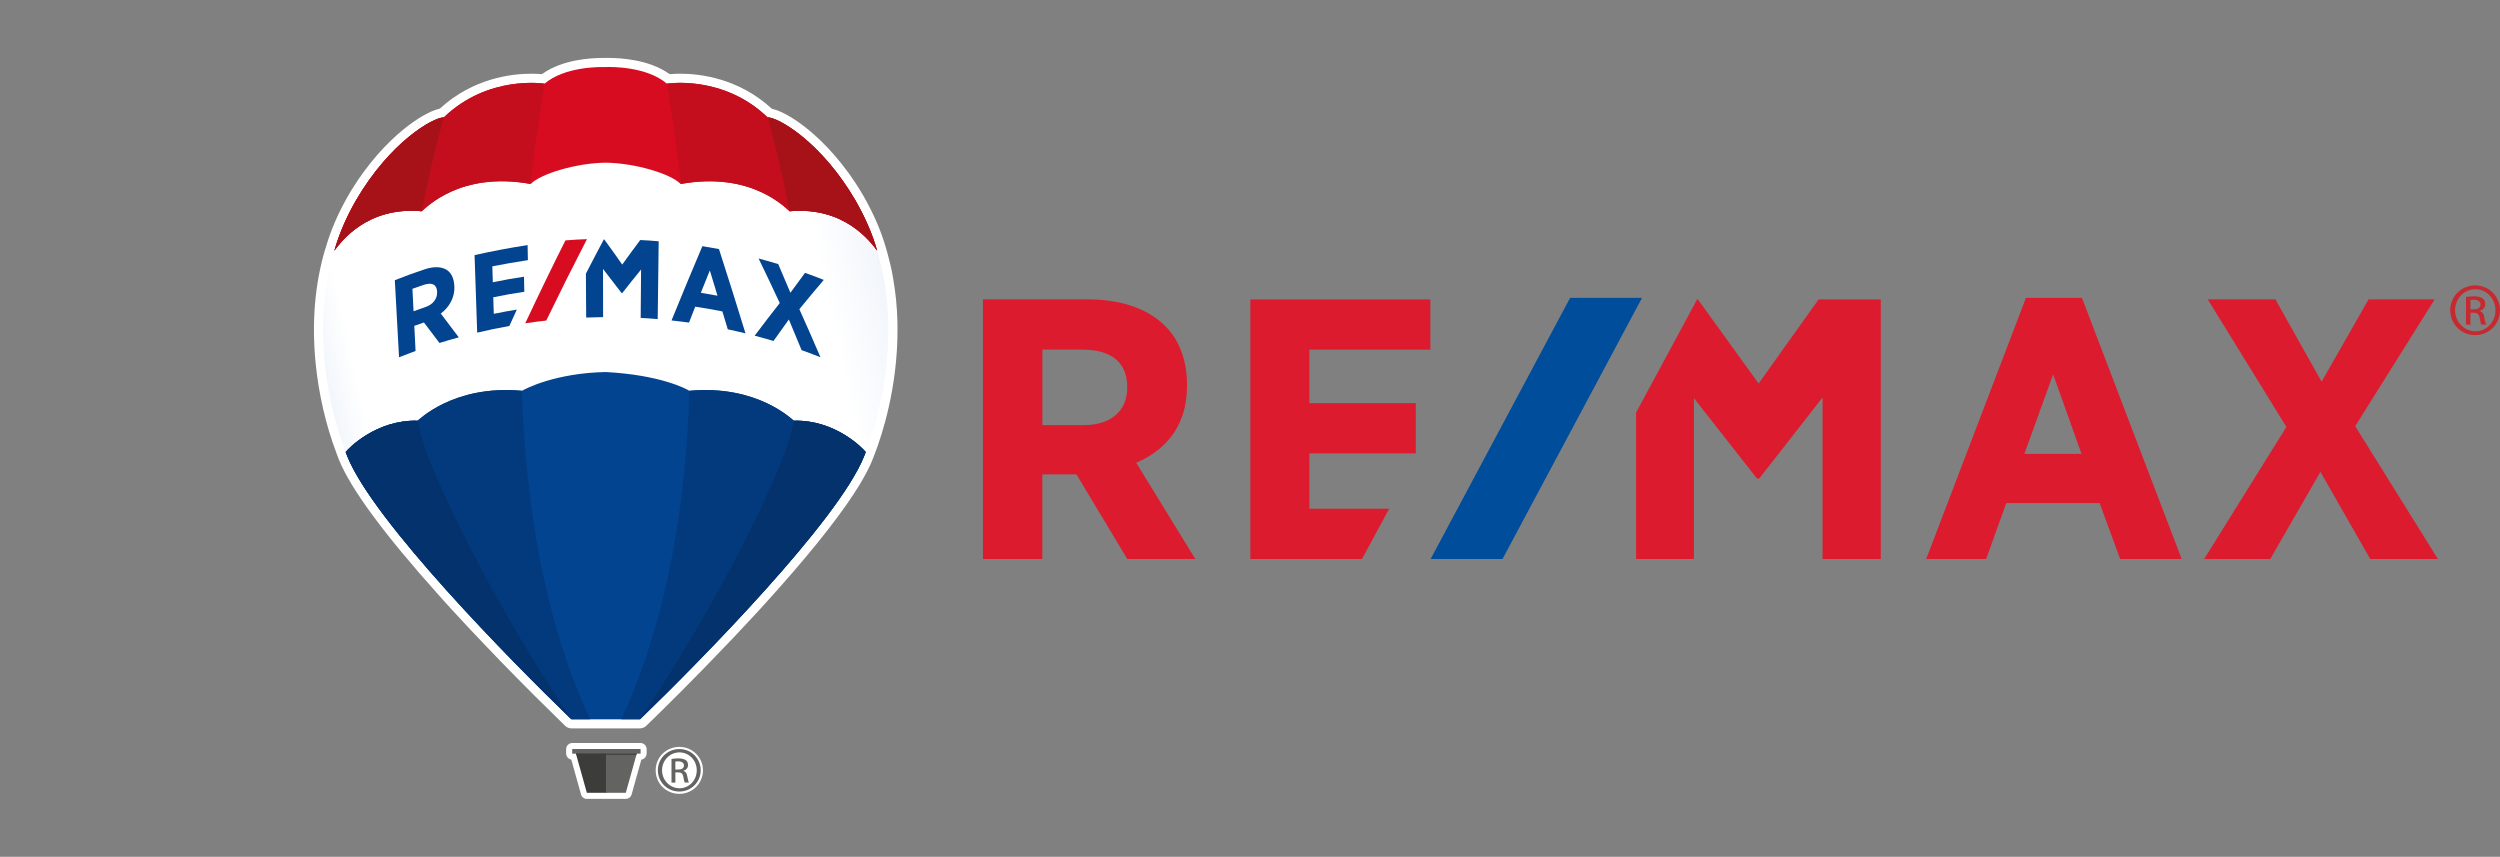
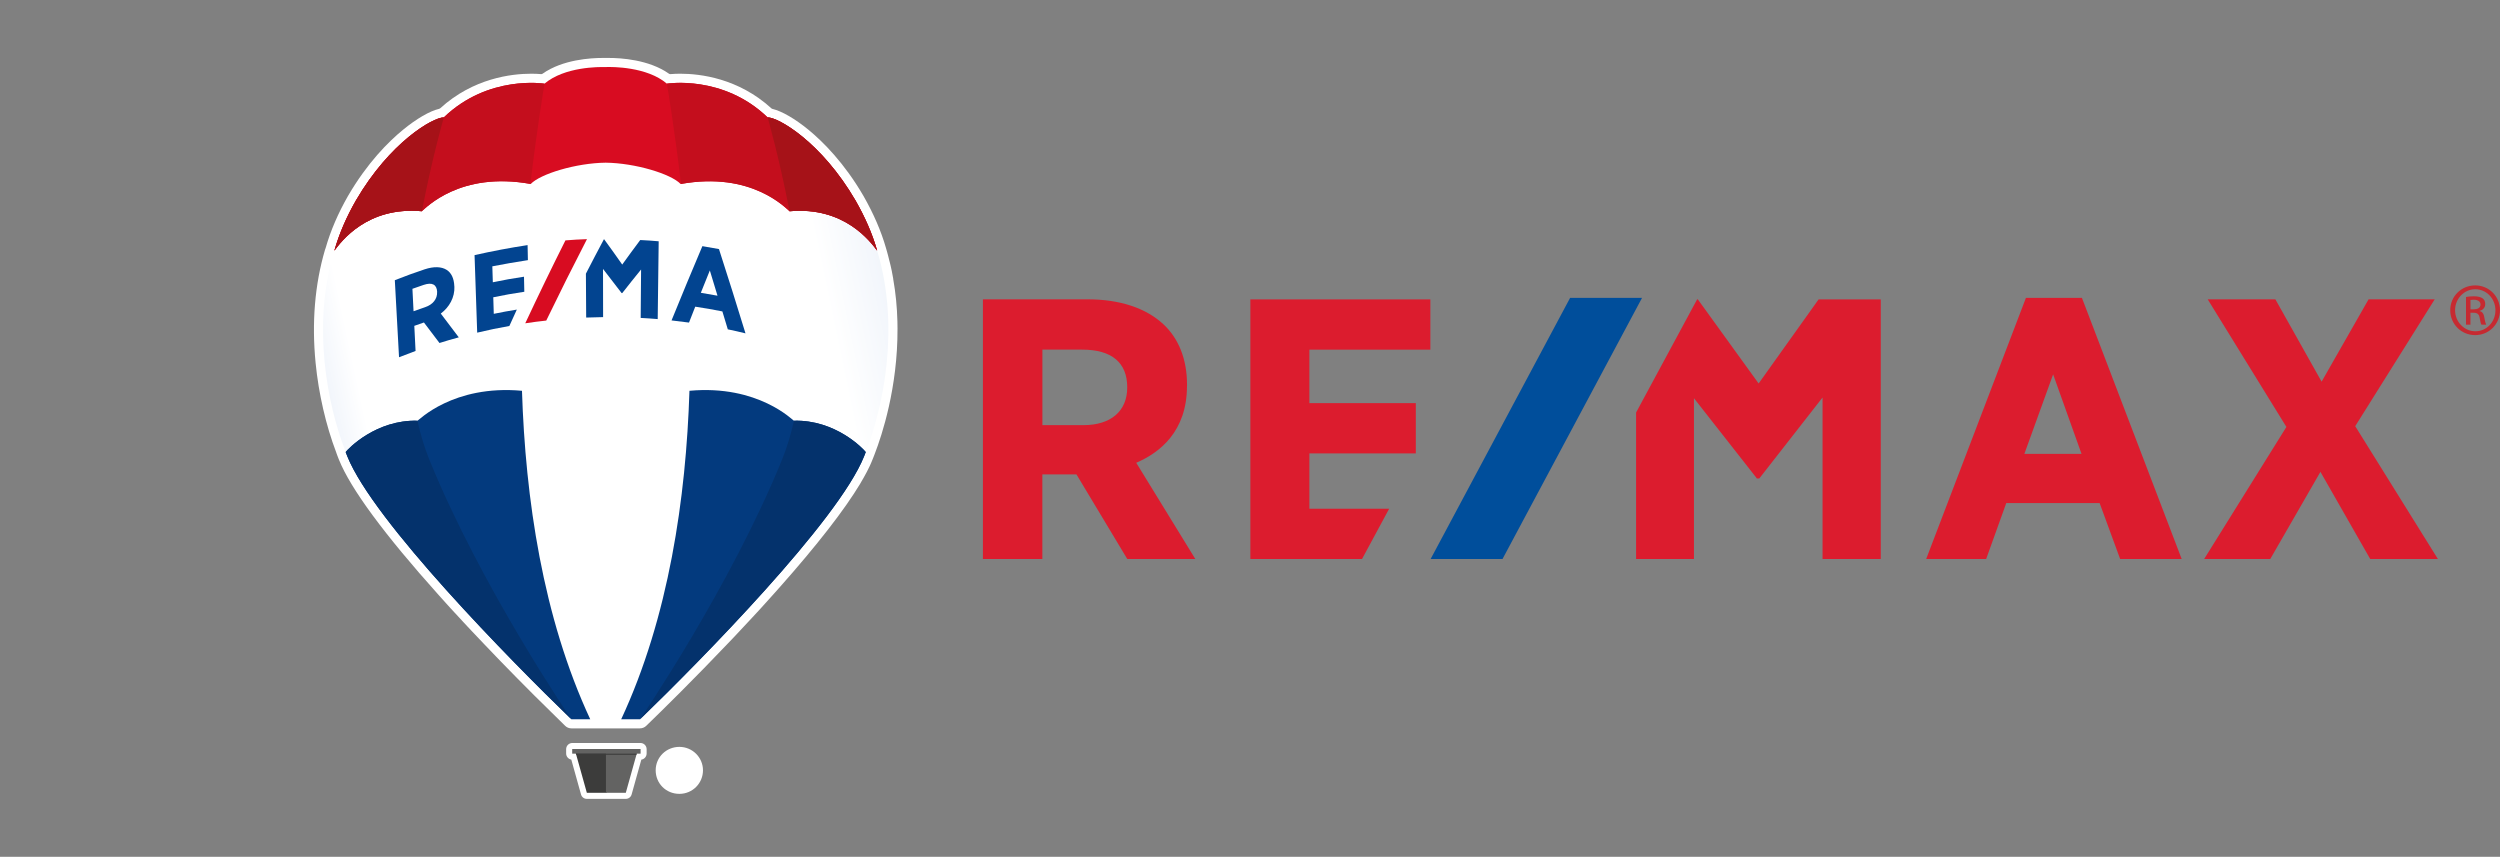
<svg xmlns="http://www.w3.org/2000/svg" xmlns:xlink="http://www.w3.org/1999/xlink" id="Calque_1" data-name="Calque 1" viewBox="0 0 558.16 191.3">
  <rect x="0" y="0" width="558.16" height="191.3" fill="#808080" stroke="none" />
  <defs>
    <style>
      .cls-1 {
        fill: #c62a31;
      }

      .cls-2 {
        fill: #fff;
      }

      .cls-3 {
        fill: #dc1c2e;
      }

      .cls-4 {
        fill: url(#Dégradé_sans_nom_4-3);
      }

      .cls-5 {
        clip-path: url(#clippath-1);
      }

      .cls-6 {
        fill: #d80c21;
      }

      .cls-7 {
        fill: #a61218;
      }

      .cls-8 {
        fill: #033a7e;
      }

      .cls-9 {
        fill: #024490;
      }

      .cls-10 {
        fill: #c40e1d;
      }

      .cls-11 {
        fill: #004e9b;
      }

      .cls-12 {
        fill: #3c3c3b;
      }

      .cls-13 {
        fill: #636362;
      }

      .cls-14 {
        clip-path: url(#clippath);
      }

      .cls-15 {
        fill: none;
      }

      .cls-16 {
        fill: url(#Dégradé_sans_nom_3);
      }

      .cls-17 {
        fill: url(#Dégradé_sans_nom_4);
      }

      .cls-18 {
        fill: url(#Dégradé_sans_nom_4-2);
      }

      .cls-19 {
        fill: #04326c;
      }
    </style>
    <clipPath id="clippath">
      <rect class="cls-15" x="69.59" y="12.94" width="131.37" height="165.41" />
    </clipPath>
    <linearGradient id="Dégradé_sans_nom_4" data-name="Dégradé sans nom 4" x1="71.16" y1="196.42" x2="71.4" y2="196.42" gradientTransform="translate(17604.42 48324.39) rotate(-180) scale(245.56)" gradientUnits="userSpaceOnUse">
      <stop offset="0" stop-color="#fff" />
      <stop offset=".8" stop-color="#fff" />
      <stop offset="1" stop-color="#f1f5fb" />
    </linearGradient>
    <linearGradient id="Dégradé_sans_nom_4-2" data-name="Dégradé sans nom 4" x1="67.13" y1="196.42" x2="67.37" y2="196.42" gradientTransform="translate(-16344.18 48324.4) scale(245.56 -245.56)" xlink:href="#Dégradé_sans_nom_4" />
    <linearGradient id="Dégradé_sans_nom_3" data-name="Dégradé sans nom 3" x1="71.3" y1="196.66" x2="71.54" y2="196.66" gradientTransform="translate(33473.94 53478.28) rotate(168) scale(300.74)" gradientUnits="userSpaceOnUse">
      <stop offset="0" stop-color="#f1f5fb" />
      <stop offset=".2" stop-color="#fff" />
      <stop offset="1" stop-color="#fff" />
    </linearGradient>
    <linearGradient id="Dégradé_sans_nom_4-3" data-name="Dégradé sans nom 4" x1="71.5" y1="197.65" x2="71.74" y2="197.65" gradientTransform="translate(17151.35 27483.15) rotate(168) scale(153.46)" xlink:href="#Dégradé_sans_nom_4" />
    <clipPath id="clippath-1">
      <rect class="cls-15" width="270.55" height="191.3" />
    </clipPath>
  </defs>
  <path class="cls-3" d="m406.04,66.83l-13.4,18.79-13.58-18.79h-.15l-13.63,25.27v32.71h12.92v-35.9l13.96,17.79.07.12h.56l14.12-18.07v36.06h13v-57.97h-13.87Zm-113.7,46.74v-12.34h23.76v-11.23h-23.76v-11.93h27.01v-11.23h-40.19v57.97h24.93l6.06-11.23h-17.81,0Zm233.49-18.41l17.75-28.33h-14.76l-10.49,18.38-10.32-18.38h-15.11l17.57,28.49-18.36,29.48h14.76l11.2-19.45,11.11,19.45h15.11s-18.45-29.64-18.45-29.64Zm-61.1,6.17h-12.76l6.42-17.75,6.34,17.75h0Zm-12.41-34.83l-22.27,58.3h13.39l4.49-12.49h20.84l4.58,12.49h13.74l-22.27-58.3s-12.5,0-12.5,0Zm-200.65,19.95v.08c0,5.25-3.66,8.39-9.78,8.39h-9.16v-16.86h8.9c6.57,0,10.04,2.9,10.04,8.39h0Zm13.35-.25v-.33c0-5.6-1.82-10.26-5.27-13.47-3.91-3.64-9.75-5.57-16.9-5.57h-23.4v57.97h13.27v-18.89h7.61l11.35,18.89h15.19l-13.19-21.48c5.23-2.23,11.33-6.99,11.33-17.11h0Z" />
  <polyline class="cls-11" points="350.55 66.5 319.41 124.8 335.46 124.8 366.61 66.5 350.55 66.5" />
  <path class="cls-1" d="m551.57,69.06h.72c.83,0,1.52-.3,1.52-1.06,0-.54-.4-1.08-1.52-1.08-.32,0-.55.03-.72.05v2.09h0Zm0,3.42h-1v-6.18c.52-.08,1.02-.15,1.77-.15.95,0,1.57.2,1.95.47.38.27.57.69.57,1.28,0,.81-.55,1.31-1.23,1.51v.05c.55.1.92.59,1.05,1.5.15.96.3,1.33.4,1.53h-1.05c-.15-.19-.3-.76-.42-1.58-.15-.79-.55-1.08-1.35-1.08h-.7v2.66h0Zm1.05-7.9c-2.47,0-4.49,2.1-4.49,4.68s2.02,4.7,4.52,4.7c2.5.02,4.49-2.07,4.49-4.68s-2-4.7-4.49-4.7c0,0-.02,0-.02,0Zm.02-.86c3.07,0,5.52,2.46,5.52,5.54s-2.44,5.56-5.54,5.56-5.57-2.44-5.57-5.56,2.49-5.54,5.57-5.54h.02Z" />
  <g id="g10">
    <g id="g12">
      <g class="cls-14">
        <g id="g14">
          <g id="g20">
            <path id="path22" class="cls-2" d="m127.58,162.62c-.53,0-1.03-.2-1.4-.57l-6.91-6.8c-2.51-2.51-5.03-5.06-7.48-7.59l-1.02-1.06-.92-.96-.92-.96-.93-.97-.93-.98-.93-.98-.94-.99-.93-.99-.93-1-.93-1.01-.92-.99-.91-.99c-.24-.27-.91-1-.91-1-.25-.27-.87-.97-.87-.97-.26-.29-.8-.88-.81-.9-12.2-13.6-19.7-23.78-22.31-30.26l-.12-.3c-.09-.23-.13-.33-.28-.73,0-.03-.02-.06-.03-.09,0,0-.07-.19-.12-.32-.02-.06-.04-.13-.06-.19,0-.02-.01-.04-.02-.05-2.29-6.02-3.92-13.11-4.59-19.96-.88-9.02-.17-17.51,2.1-25.24,0-.03.02-.05.03-.08,0,0,.12-.36.13-.37,1.09-3.82,2.77-7.71,4.97-11.56,4.32-7.42,9.04-12.12,12.25-14.75,3.01-2.48,6.04-4.24,8.11-4.71.08-.02.16-.06.23-.12,7.37-6.72,15.9-7.72,20.33-7.72.76,0,1.5.03,2.19.09.01,0,.03,0,.04,0,.1,0,.21-.03.29-.09,4.49-3.18,10.85-3.52,13.38-3.52.3,0,.54,0,.72,0h.03c.18,0,.42,0,.72,0,2.53,0,8.88.34,13.38,3.52.09.06.19.09.29.09.01,0,.03,0,.04,0,.69-.06,1.43-.09,2.19-.09,4.43,0,12.97,1,20.34,7.73.06.06.14.1.22.12,2.13.51,5.08,2.22,8.1,4.7,3.2,2.64,7.93,7.33,12.24,14.74,2.25,3.94,3.94,7.85,5.02,11.61.02.06.06.22.06.22,0,0,.06.17.06.2.05.18.11.37.16.56l.11.41c.04.14.08.27.11.41.07.27.14.54.2.8l.05.19c.06.24.12.48.18.71.03.14.06.28.1.42l.04.17c.08.36.16.73.24,1.09.02.07.06.34.06.34.1.52.18.94.25,1.34v.08c.55,3.08.86,6.29.94,9.53v.04c.01.52.02,1.02.02,1.49.06,13.17-3.5,23.87-5.04,27.86-.06.17-.11.31-.16.42-.15.4-.19.5-.28.72l-.12.29c-.05.12-.1.23-.14.34,0,0-.12.3-.15.36-.02.05-.09.2-.11.25-.07.16-.13.3-.2.44-.05.12-.11.22-.16.33-.01.03-.17.35-.18.36-.08.16-.16.32-.24.48l-.09.18c-.42.8-.9,1.66-1.43,2.54v.02c-3.55,5.9-9.64,13.74-18.12,23.3,0,0-.04.04-.04.04-.32.36-.63.71-.95,1.07l-.03.03c-.31.35-.63.7-.94,1.05l-.03.03c-.32.36-.64.7-.95,1.06l-.04.04c-.32.35-.63.7-.95,1.05l-.05.06c-.3.33-.62.68-.94,1.02l-.04.04c-.32.35-.63.69-.95,1.03l-.06.06c-.31.34-.63.68-.95,1.02l-.04.04c-.32.35-.64.69-.96,1.03,0,0-.68.73-1,1.07l-1.02,1.09c-.32.34-.99,1.04-.99,1.04-8.07,8.49-15.21,15.51-18.75,18.93-.38.37-.88.57-1.41.57h-15.3Z" />
          </g>
          <g id="g24">
            <path id="path26" class="cls-2" d="m131.02,178.36c-.61,0-1.14-.4-1.3-.99l-2.17-7.78c-.65-.11-1.15-.68-1.15-1.36v-.97c0-.76.62-1.38,1.38-1.38h15.21c.76,0,1.38.62,1.38,1.38v.97c0,.69-.51,1.27-1.18,1.37l-2.17,7.77c-.16.58-.69.99-1.3.99h-8.7Z" />
          </g>
          <g id="g28">
            <path id="path30" class="cls-2" d="m151.68,177.24c-2.97,0-5.29-2.31-5.29-5.26s2.38-5.23,5.29-5.23,5.27,2.35,5.27,5.23-2.32,5.26-5.27,5.26" />
          </g>
          <g id="g32">
            <path id="path34" class="cls-2" d="m151.7,167.25c2.65,0,4.75,2.1,4.75,4.73s-2.1,4.75-4.77,4.75-4.79-2.08-4.79-4.75,2.15-4.73,4.79-4.73h.02Z" />
          </g>
          <g id="g36">
            <path id="path38" class="cls-2" d="m77.17,100.53c.19.51.19.5.38.98,2.19,5.51,7.97,13.45,15.04,21.9,8.44,10.13,18.59,20.8,26.42,28.68,2.91,2.95,5.57,5.59,7.82,7.78.01,0,.02.02.03.03.17.17.34.33.5.49h.09l7.56.03h.01l7.18.03h.47c12.29-11.8,38.2-37.88,47.66-53.53.51-.85.97-1.67,1.38-2.46.04-.08.09-.16.13-.24.07-.13.13-.26.19-.38.05-.11.11-.22.16-.33.05-.11.1-.21.15-.32.06-.14.12-.27.18-.4.04-.08.07-.16.11-.24.09-.21.18-.43.27-.63.02-.06.04-.11.06-.16.07-.17.11-.26.15-.38.09-.26.14-.46.13-.47,4.05-10.32,7.71-28.14,2.59-44.95,0,.01-12.28-33.32-60.35-33.32-42.91-1.46-60.63,33.11-60.63,33.11v.86s-.21-.24-.21-.24c-4.87,16.54-1.38,33.99,2.53,44.16,0,0,0,0-.01.01" />
          </g>
        </g>
      </g>
    </g>
    <g id="g40">
      <g id="g42">
        <g id="g48">
          <g id="g50">
            <path id="path60" class="cls-17" d="m74.86,55.74v.86s-.21-.24-.21-.24c-4.87,16.54-1.38,33.99,2.53,44.16h0s0,.01-.01.01h0c.19.51.19.5.38.98h0c2.19,5.51,7.97,13.44,15.04,21.89h0c8.44,10.13,18.59,20.81,26.42,28.68h0c2.91,2.95,5.57,5.58,7.81,7.78h0c.18.18.36.35.54.52h4.09c-23.34-50.8-13.23-120.15-10.3-136.84h0c-32.55,5.42-46.28,32.2-46.28,32.2" />
          </g>
        </g>
      </g>
    </g>
    <g id="g62">
      <g id="g64">
        <g id="g70">
          <g id="g72">
            <path id="path82" class="cls-18" d="m138.93,160.4h4s.09-.01.09-.01c2.35-2.29,5.21-5.12,8.35-8.3h0c7.83-7.88,17.98-18.55,26.42-28.68h0c7.07-8.45,12.85-16.39,15.04-21.89h0c.19-.48.19-.46.38-.98h0s0,0-.01-.01h0c3.92-10.16,7.4-27.61,2.53-44.16h0l-.21.24v-.86s-13.74-26.77-46.29-32.2h0c2.92,16.69,13.03,86.04-10.31,136.86" />
          </g>
        </g>
      </g>
    </g>
    <g id="g84">
      <g id="g86">
        <g id="g92">
          <g id="g94">
            <path id="path104" class="cls-16" d="m174.82,102.39c-10.17,25.35-27.22,51.67-30.84,57.14h0c7.5-7.29,19.21-19.1,29.4-30.69h0c1.59-1.82,3.14-3.64,4.64-5.44h0c6.74-8.05,12.3-15.64,14.71-21.1h0c.06-.13.12-.27.17-.4h0c.08-.2.13-.32.17-.42h0c-.03.07-.05.1.03-.12h0s.1-.2.33-.84h0c3.92-10.16,7.4-27.61,2.53-44.16h0l-.21-.63s-7.1-13.84-23.19-23.64h0c3.35,12.1,11.57,47.07,2.26,70.29" />
          </g>
        </g>
      </g>
    </g>
    <g id="g106">
      <g id="g108">
        <g id="g114">
          <g id="g116">
            <path id="path126" class="cls-4" d="m74.72,55.74l-.21.63c-4.87,16.54-1.39,33.99,2.53,44.16h0s0,.01-.01.01h0c.19.51.19.5.38.98h0c2.19,5.51,7.97,13.44,15.04,21.89h0c2.25,2.71,4.63,5.45,7.05,8.17h0c9.61,10.71,20.12,21.29,27.03,28.01h0c-3.54-5.35-20.68-31.76-30.88-57.2h0c-9.31-23.22-1.09-58.18,2.26-70.29h0c-16.09,9.79-23.19,23.64-23.19,23.64" />
          </g>
        </g>
      </g>
    </g>
    <g id="g128">
      <g class="cls-5">
        <g id="g130">
          <g id="g136">
            <path id="path138" class="cls-6" d="m135.23,14.98c-1.49-.05-9.16-.1-13.67,3.7,0,0-12.54-2.04-22.48,7.53-2.37-.02-12.01,5.47-19.64,18.58-2.07,3.62-3.71,7.36-4.8,11.17,1.51-1.99,7.29-9.91,19.53-8.8.85-.66,8.49-8.97,24.32-6.08,2.16-2.26,10.11-4.68,16.73-4.76,6.62.08,14.58,2.5,16.74,4.76,15.84-2.88,23.47,5.42,24.32,6.08,12.24-1.11,18.05,6.8,19.55,8.79-1.09-3.81-2.76-7.55-4.82-11.17-7.63-13.11-17.27-18.59-19.64-18.58-9.94-9.57-22.48-7.53-22.48-7.53-4.5-3.8-12.18-3.75-13.67-3.7" />
          </g>
          <g id="g140">
            <path id="path142" class="cls-10" d="m121.57,18.68s-12.54-2.04-22.48,7.53c-2.37-.02-12.01,5.47-19.64,18.58-2.07,3.62-3.71,7.36-4.8,11.17,1.51-1.99,7.29-9.91,19.53-8.8.85-.66,8.46-8.94,24.24-6.1,1.51-12.71,3.15-22.38,3.15-22.38" />
          </g>
          <g id="g144">
            <path id="path146" class="cls-7" d="m94.18,47.16s.02-.01.02-.02c2.28-11.9,4.89-20.93,4.89-20.93-2.37-.02-12.01,5.47-19.64,18.58-2.07,3.62-3.71,7.36-4.8,11.17,1.51-1.99,7.29-9.91,19.53-8.8" />
          </g>
          <g id="g148">
            <path id="path150" class="cls-10" d="m148.9,18.68s12.54-2.04,22.48,7.53c2.37-.02,12.01,5.47,19.64,18.58,2.07,3.62,3.74,7.36,4.82,11.17-1.51-1.99-7.32-9.9-19.55-8.79-.85-.66-8.46-8.94-24.24-6.1-1.51-12.71-3.15-22.38-3.15-22.38" />
          </g>
          <g id="g152">
            <path id="path154" class="cls-7" d="m176.29,47.16s-.01-.01-.02-.02c-2.28-11.9-4.89-20.93-4.89-20.93,2.37-.02,12.01,5.47,19.64,18.58,2.07,3.62,3.74,7.36,4.82,11.17-1.51-1.99-7.32-9.9-19.55-8.79" />
          </g>
          <g id="g156">
            <path id="path158" class="cls-12" d="m135.44,167.9h-6.99l.09.22,2.48,8.88h4.42v-9.11Z" />
          </g>
          <g id="g160">
            <path id="path162" class="cls-13" d="m135.3,167.9h6.99l-.09.22-2.48,8.88h-4.43v-9.11Z" />
          </g>
          <g id="g164">
            <path id="path166" class="cls-13" d="m142.99,168.26h-15.21s-.03-.01-.03-.03v-.97s.01-.03.03-.03h15.21s.03.01.03.03v.97s-.01.03-.03.03" />
          </g>
          <g id="g168">
            <path id="path170" class="cls-12" d="m142.09,168.52l.07-.26h-13.59l.09.26h13.43Z" />
          </g>
          <g id="g172">
-             <path id="path174" class="cls-9" d="m177.25,93.93c-.18,0-7.92-8.09-23.33-6.68-.85-.51-6.57-3.54-18.69-4.19-11.16.23-17.84,3.67-18.69,4.19-15.42-1.41-23.15,6.68-23.34,6.68-9.26-.25-15.48,6.24-16.03,7,.19.51.19.5.38.98,5.8,14.42,36.36,45.48,50.02,58.69h15.3c13.66-13.22,44.23-44.27,50.02-58.69.19-.48.19-.46.38-.98-.55-.76-6.77-7.26-16.03-7" />
-           </g>
+             </g>
          <g id="g176">
            <path id="path178" class="cls-8" d="m153.92,87.25c15.42-1.41,23.15,6.68,23.33,6.68,9.26-.25,15.48,6.24,16.04,7-.19.51-.19.5-.38.97-5.8,14.42-36.36,45.48-50.02,58.69h-4.2c10.63-22.82,14.48-49.44,15.24-73.34h0Z" />
          </g>
          <g id="g180">
            <path id="path182" class="cls-19" d="m177.25,93.93h0c9.26-.25,15.48,6.24,16.04,7-.19.51-.19.5-.38.98-5.8,14.42-36.36,45.48-50.02,58.69,0,0,20.23-29.64,31.75-58.07,1.1-2.72,1.96-5.61,2.62-8.6" />
          </g>
          <g id="g184">
            <path id="path186" class="cls-8" d="m116.55,87.25c-15.42-1.41-23.15,6.68-23.33,6.68-9.26-.25-15.48,6.24-16.04,7,.19.51.19.5.38.97,5.8,14.42,36.36,45.48,50.02,58.69h4.2c-10.63-22.82-14.48-49.44-15.24-73.34h0Z" />
          </g>
          <g id="g188">
            <path id="path190" class="cls-19" d="m93.21,93.93h0c-9.26-.25-15.48,6.24-16.04,7,.19.51.19.5.38.98,5.8,14.42,36.36,45.48,50.02,58.69,0,0-20.23-29.64-31.75-58.07-1.1-2.72-1.96-5.61-2.62-8.6" />
          </g>
          <g id="g192">
            <path id="path194" class="cls-9" d="m97.59,65.16s0,.01,0,.02c.07,1.56-.94,2.82-2.67,3.4-1.04.35-1.56.53-2.59.91-.1-2-.15-3.01-.25-5.01,1.01-.36,1.52-.54,2.53-.88,1.88-.63,2.91-.07,2.99,1.56m3.83-1.21s0-.06,0-.1c-.07-1.67-.65-2.92-1.68-3.58-1.17-.76-2.89-.82-4.94-.14-2.24.74-4.47,1.56-6.66,2.43.31,5.73.63,11.46.94,17.2,1.47-.58,2.21-.86,3.69-1.4-.11-2.25-.17-3.37-.28-5.61.86-.31,1.29-.46,2.15-.75,1.39,1.81,2.08,2.73,3.47,4.58,1.72-.54,2.58-.79,4.31-1.26-1.33-1.78-2.67-3.55-4.02-5.31,1.91-1.43,3.14-3.61,3.04-6.05" />
          </g>
          <g id="g196">
            <path id="path198" class="cls-9" d="m160.19,66.02c-1.49-.28-2.23-.41-3.72-.65.8-2,1.2-3,2.01-4.99.69,2.25,1.03,3.38,1.71,5.64m-3.38-11.05c-2.34,5.51-4.63,11.03-6.88,16.57,1.56.17,2.34.27,3.9.48.55-1.42.83-2.13,1.39-3.55,2.43.37,3.64.58,6.06,1.06.49,1.6.73,2.4,1.21,4,1.58.33,2.37.51,3.95.9-1.92-6.29-3.9-12.56-5.92-18.82-1.47-.28-2.21-.41-3.69-.65" />
          </g>
          <g id="g200">
-             <path id="path202" class="cls-9" d="m178.46,69.04c1.8-2.2,3.62-4.39,5.46-6.55-1.67-.66-2.51-.97-4.19-1.57-1.31,1.76-1.96,2.65-3.26,4.44-.89-2.14-1.8-4.27-2.72-6.4-1.75-.53-2.62-.77-4.38-1.24,1.6,3.3,3.18,6.61,4.72,9.94-1.89,2.41-3.76,4.84-5.6,7.29,1.68.44,2.53.68,4.2,1.18,1.37-1.94,2.05-2.9,3.43-4.8.97,2.28,1.92,4.56,2.85,6.85,1.69.6,2.53.92,4.21,1.58-1.53-3.59-3.11-7.16-4.71-10.72" />
-           </g>
+             </g>
          <g id="g204">
            <path id="path206" class="cls-9" d="m110.24,70.06c-.04-1.48-.07-2.21-.11-3.69,2.29-.48,4.61-.89,6.93-1.23-.03-1.34-.04-2.02-.07-3.36-2.33.34-4.65.75-6.96,1.24-.04-1.43-.06-2.14-.11-3.56,2.65-.52,5.28-.97,7.94-1.38-.03-1.35-.04-2.02-.07-3.36-3.98.61-7.91,1.35-11.84,2.24.2,5.77.4,11.54.59,17.31,2.37-.57,4.78-1.07,7.18-1.49.67-1.47,1-2.2,1.67-3.66-2.07.34-3.11.53-5.17.95" />
          </g>
          <g id="g208">
            <path id="path210" class="cls-9" d="m142.94,53.59c-1.36,1.82-2.7,3.64-4.02,5.48-1.33-1.9-2.67-3.78-4.04-5.65h-.05c-1.36,2.55-2.7,5.11-4.02,7.68.02,3.27.04,6.53.06,9.8,1.51-.06,2.27-.08,3.78-.1,0-3.59-.01-7.17-.02-10.76,1.39,1.77,2.76,3.55,4.12,5.35,0,.01.01.02.02.04.07,0,.1,0,.16,0,1.38-1.77,2.78-3.52,4.2-5.26-.03,3.6-.06,7.2-.09,10.81,1.52.08,2.28.14,3.8.26.07-5.79.14-11.58.22-17.37-1.65-.14-2.48-.2-4.13-.28" />
          </g>
          <g id="g212">
            <path id="path214" class="cls-6" d="m121.96,71.57c2.95-6.1,5.98-12.16,9.09-18.18-1.92.07-2.89.13-4.81.28-3.08,6.13-6.06,12.3-8.97,18.51,1.87-.28,2.81-.4,4.69-.61" />
          </g>
          <g id="g216">
-             <path id="path218" class="cls-13" d="m150.78,171.81h.62c.71,0,1.31-.25,1.31-.9,0-.46-.34-.93-1.31-.93-.28,0-.47.02-.62.04v1.79Zm0,2.92h-.86v-5.28c.45-.07.88-.13,1.52-.13.82,0,1.35.17,1.68.4.32.23.49.59.49,1.09,0,.7-.47,1.12-1.05,1.28v.04c.48.09.8.5.9,1.28.13.82.26,1.14.35,1.3h-.9c-.13-.17-.26-.65-.36-1.35-.13-.67-.47-.92-1.16-.92h-.6v2.27Zm.9-6.75c-2.13,0-3.87,1.79-3.87,3.99s1.74,4.02,3.89,4.02c2.15.02,3.86-1.77,3.86-4s-1.71-4.01-3.86-4.01h-.02Zm.02-.74c2.64,0,4.74,2.1,4.74,4.73s-2.1,4.75-4.77,4.75-4.79-2.08-4.79-4.75,2.14-4.73,4.79-4.73h.02Z" />
-           </g>
+             </g>
        </g>
      </g>
    </g>
  </g>
</svg>